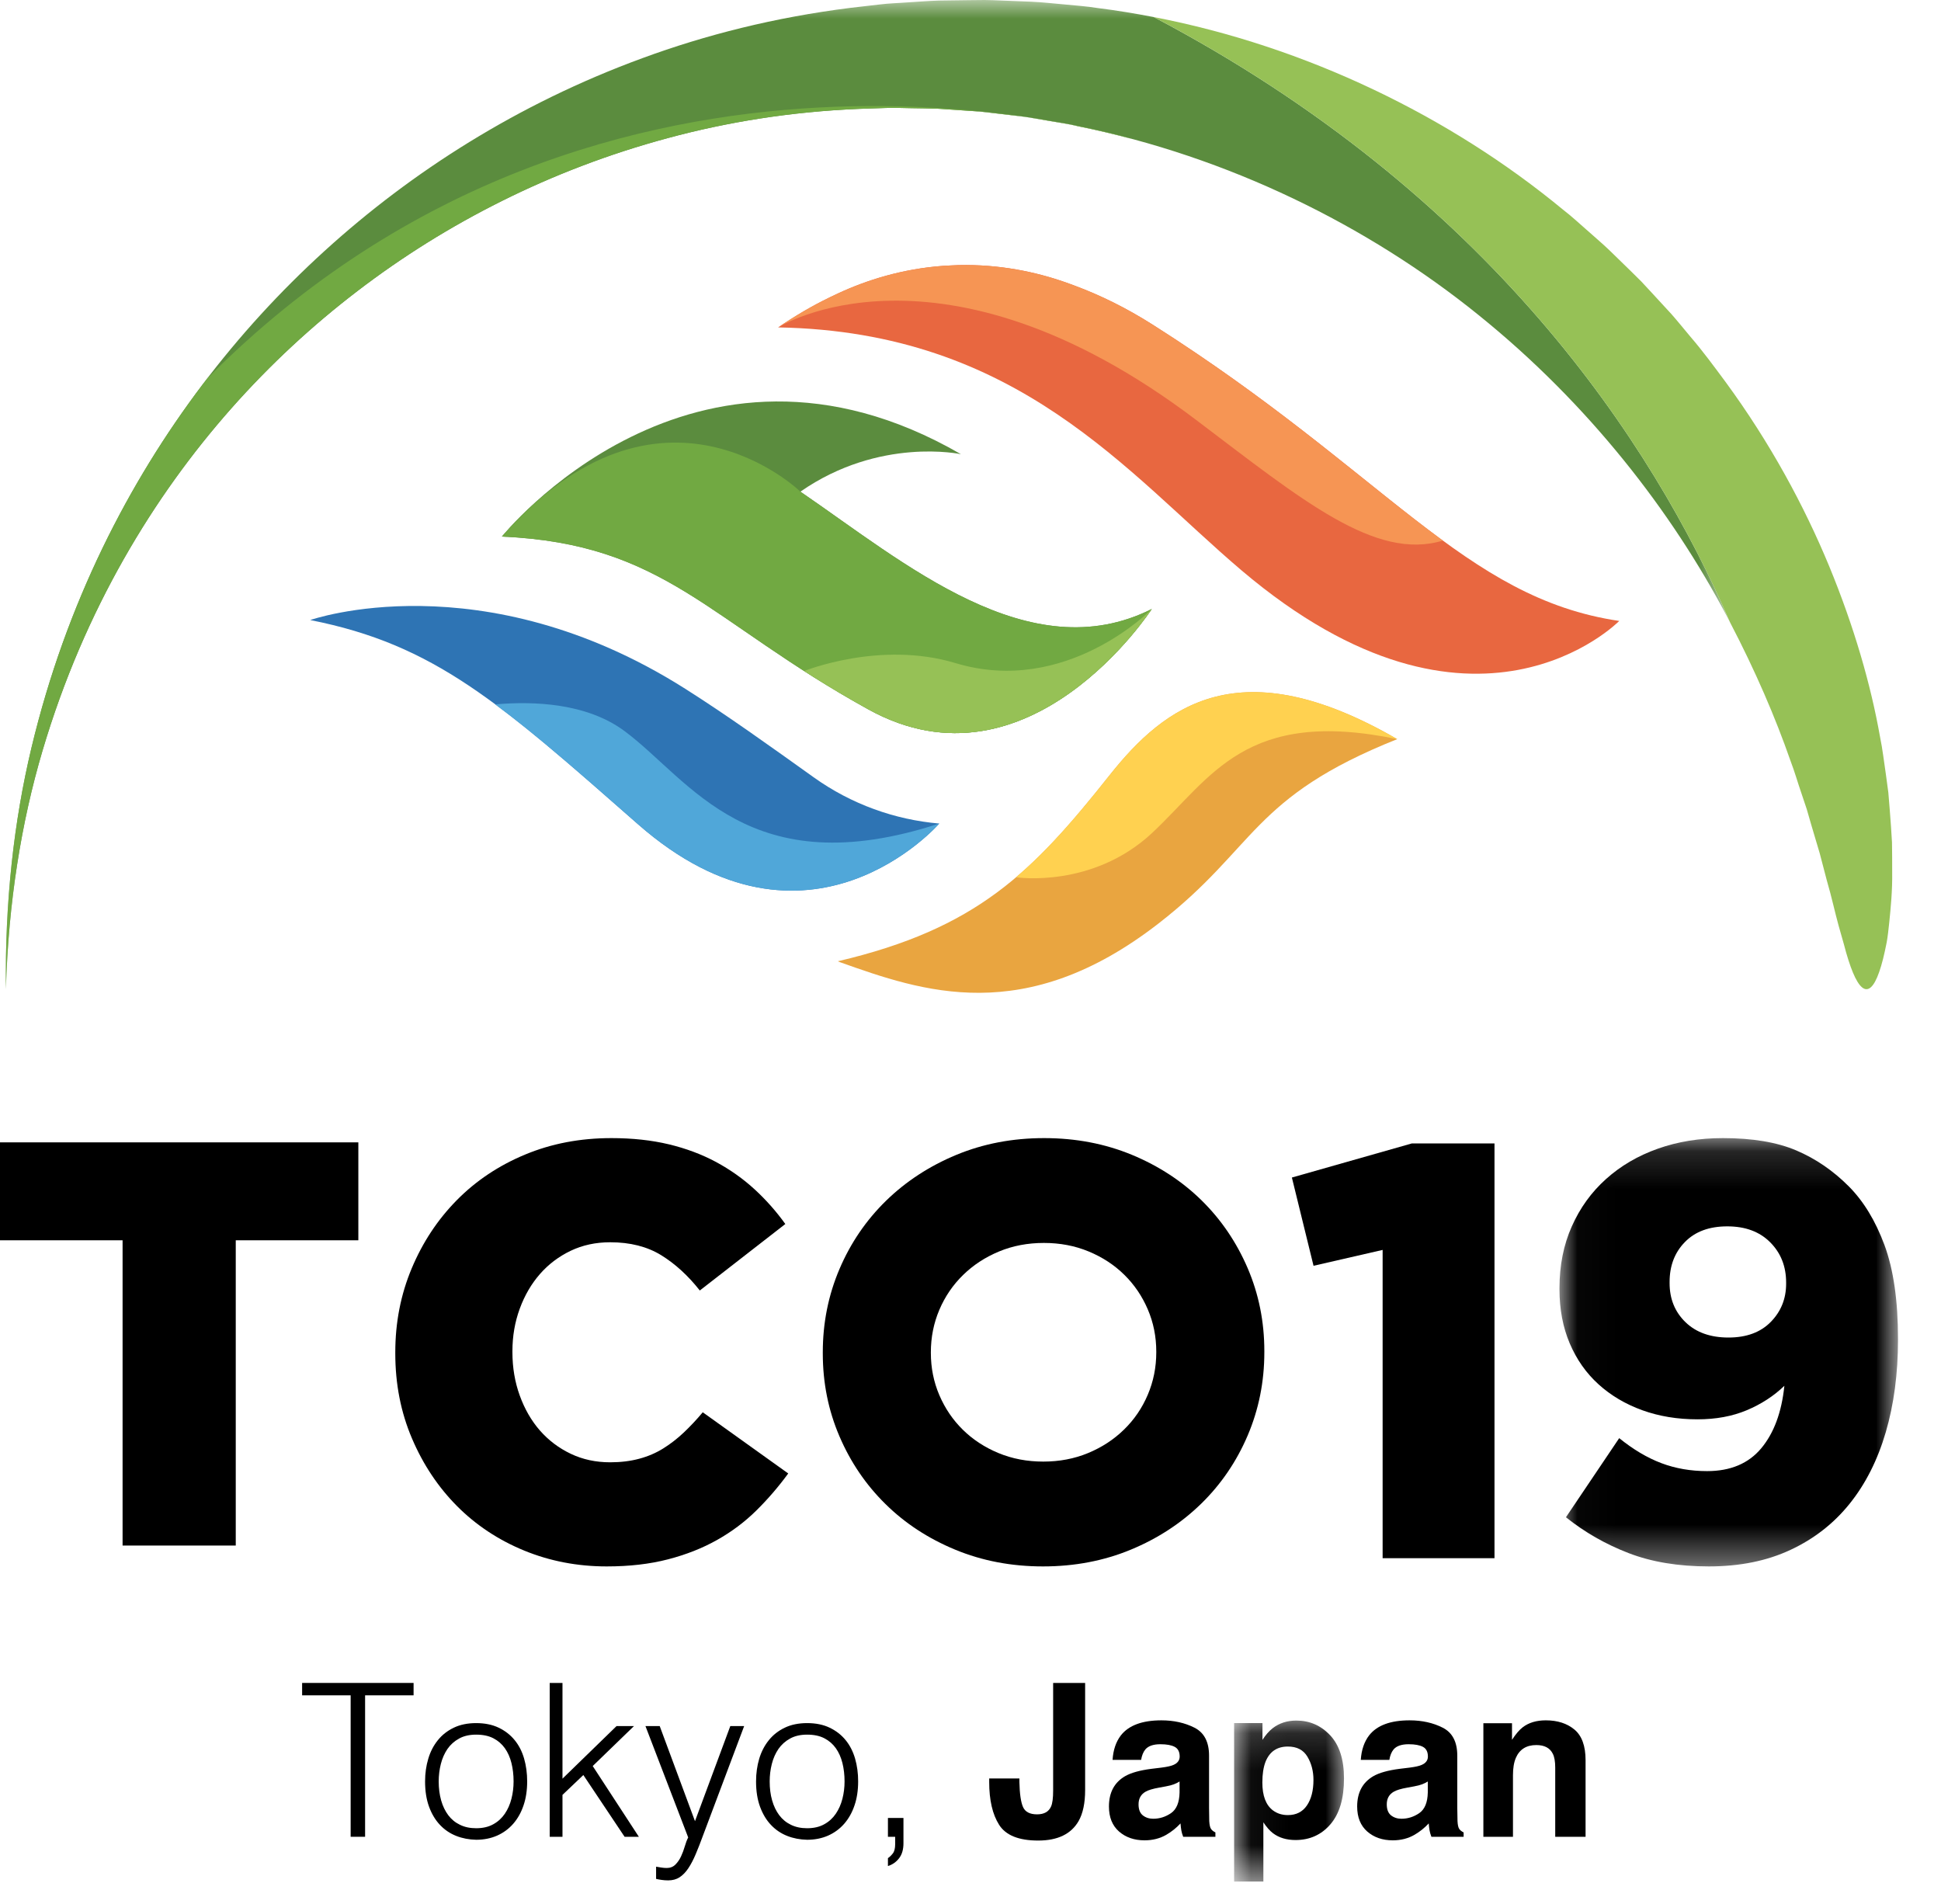
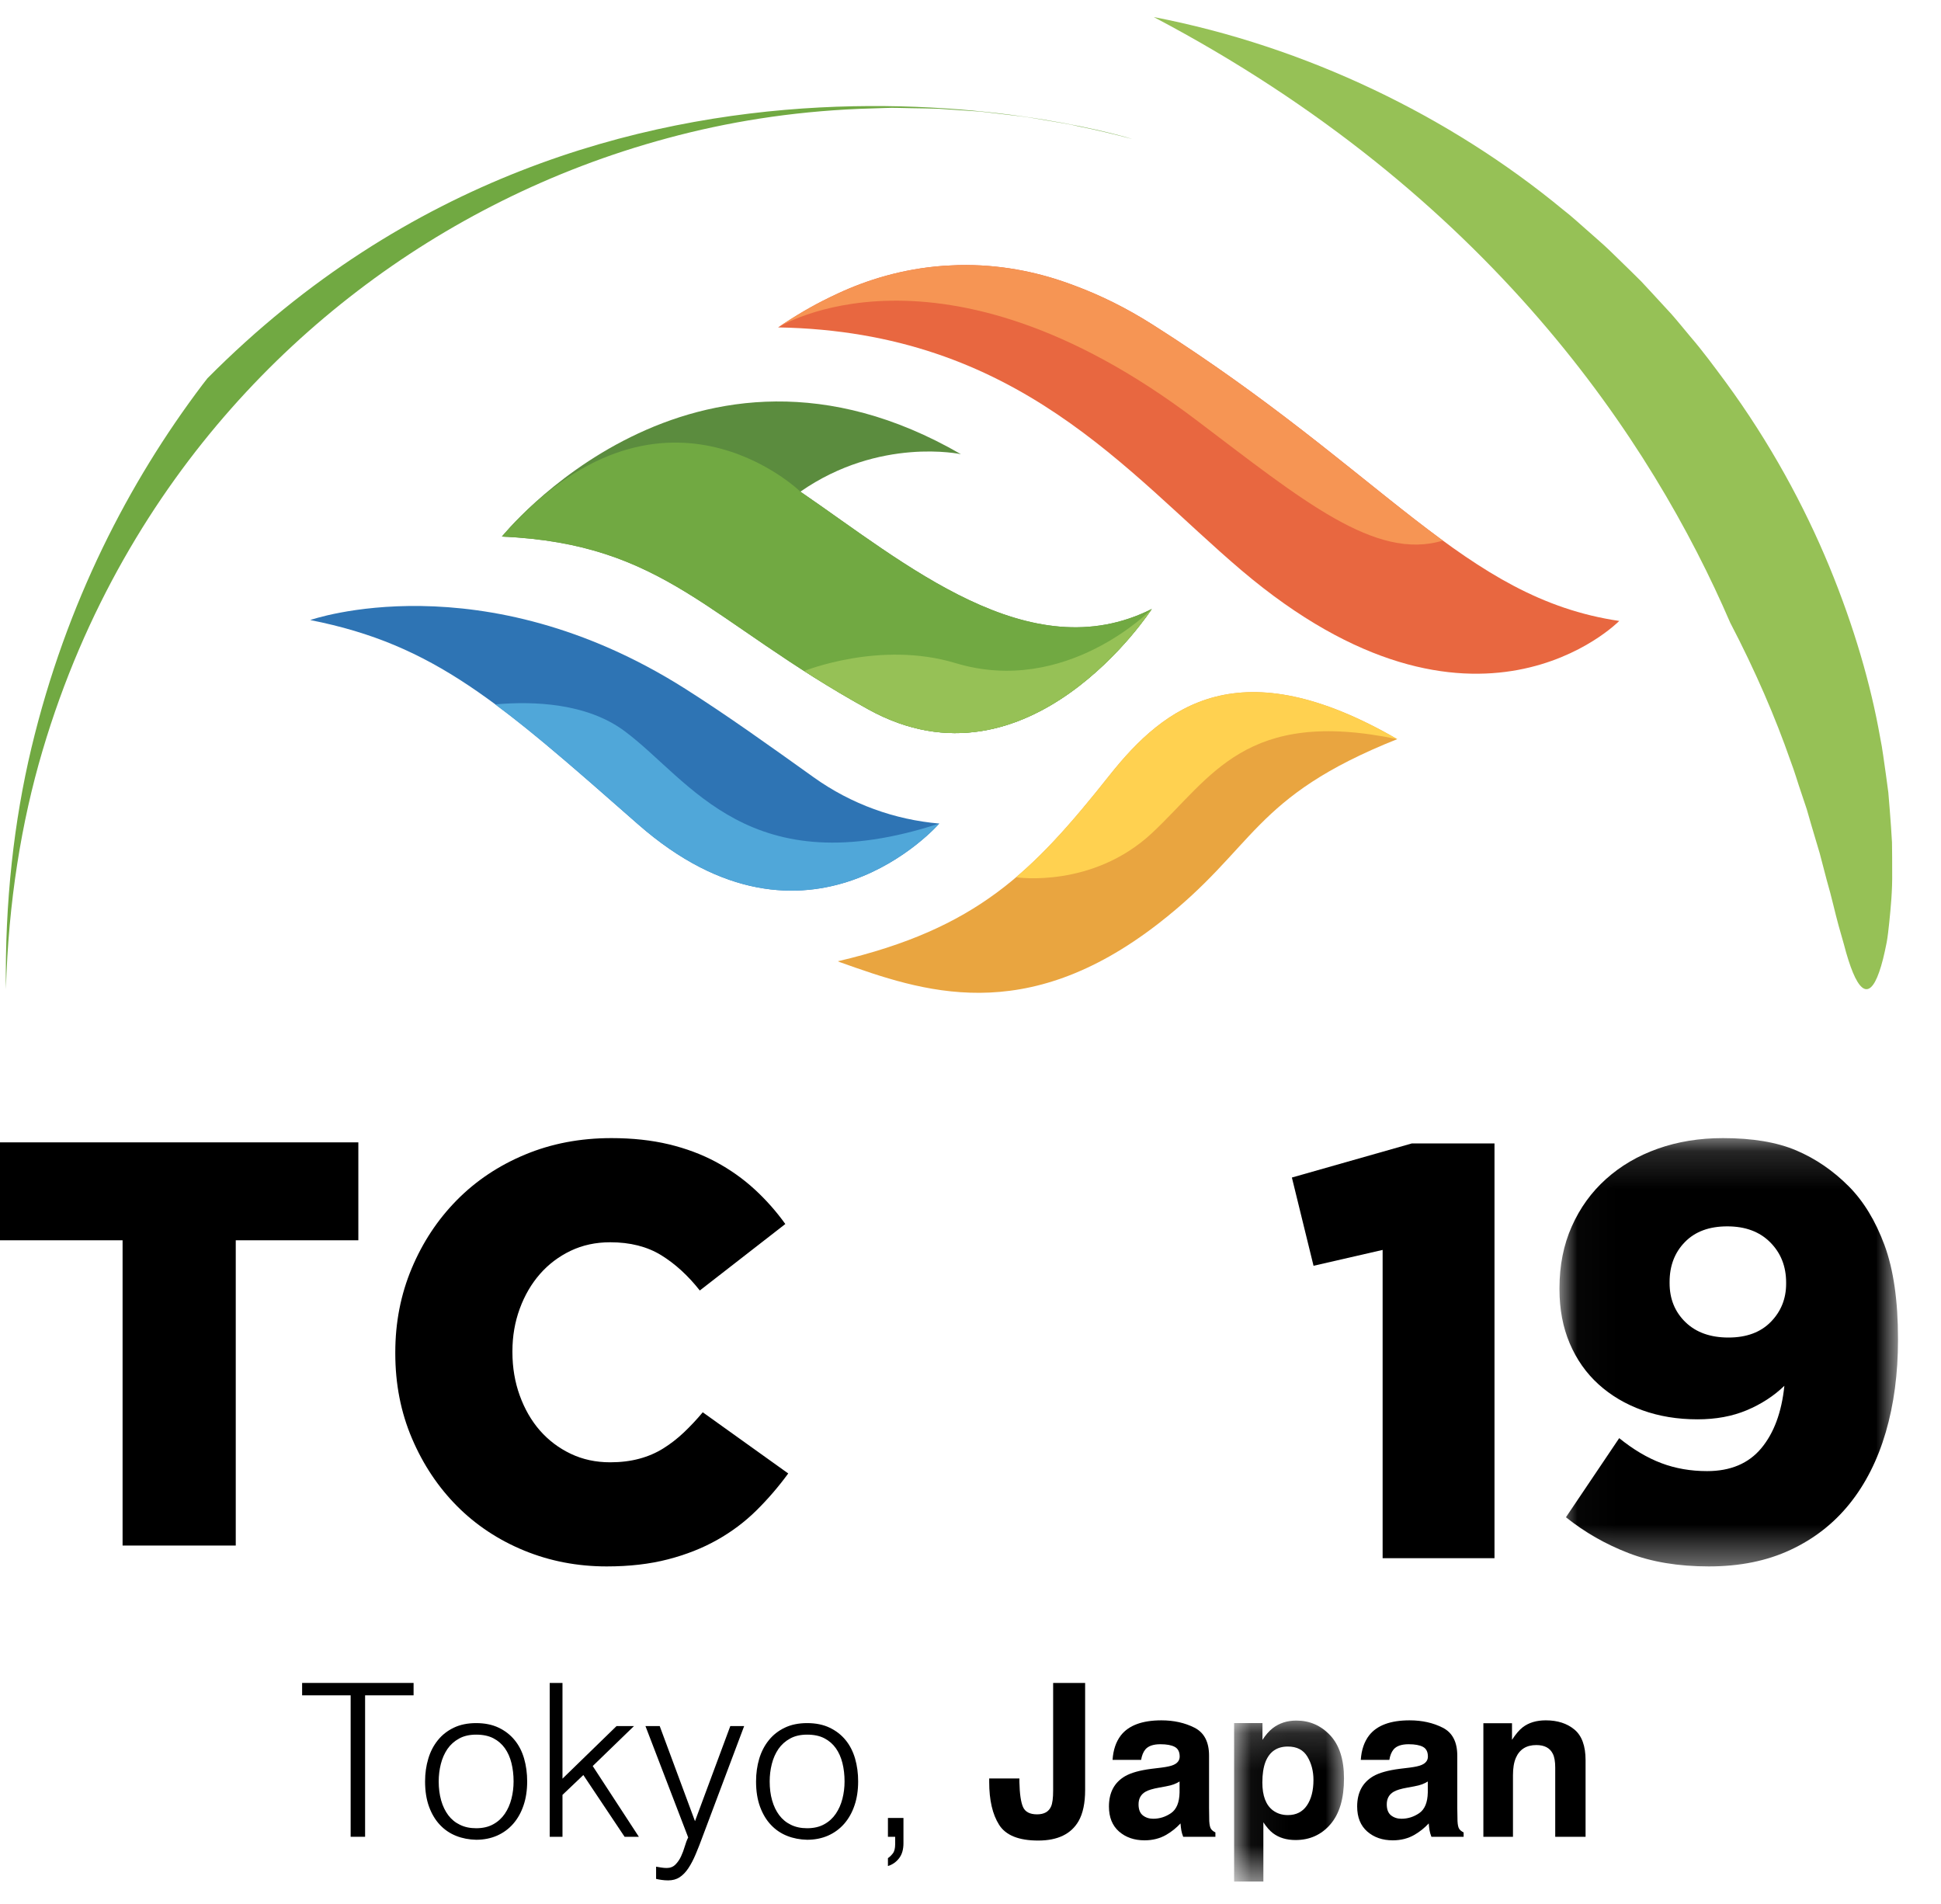
<svg xmlns="http://www.w3.org/2000/svg" xmlns:xlink="http://www.w3.org/1999/xlink" width="52px" height="51px" viewBox="0 0 52 51" version="1.1">
  <title>B5209D56-B022-4B0E-96EC-BB4BD69C0AF4</title>
  <defs>
    <polygon id="path-1" points="0.022 0.147 9.091 0.147 9.091 11.62 0.022 11.62" />
    <polygon id="path-3" points="0.052 0.164 2.996 0.164 2.996 4.476 0.052 4.476" />
    <polygon id="path-5" points="0.155 -0 46.352 -0 46.352 26.496 0.155 26.496" />
  </defs>
  <g id="MVPs-Profiles" stroke="none" stroke-width="1" fill="none" fill-rule="evenodd">
    <g id="10-A---PereViki" transform="translate(-852, -1212)">
      <g id="Group-6" transform="translate(800, 1212)">
        <g id="TCO19-Japan-logo" transform="translate(52, 0)">
          <polygon id="Fill-1" fill="#000000" points="0 30.6 0 33.223 3.284 33.223 3.284 41.4 6.316 41.4 6.316 33.223 9.6 33.223 9.6 30.6" />
          <g id="Group-59">
            <path d="M16.254,41.959 C15.469,41.959 14.732,41.817 14.042,41.534 C13.351,41.25 12.752,40.853 12.245,40.344 C11.738,39.834 11.335,39.23 11.037,38.531 C10.739,37.833 10.59,37.074 10.59,36.254 L10.59,36.222 C10.59,35.425 10.736,34.676 11.029,33.977 C11.322,33.278 11.725,32.669 12.237,32.149 C12.75,31.629 13.359,31.222 14.065,30.928 C14.771,30.633 15.542,30.486 16.379,30.486 C16.944,30.486 17.456,30.542 17.917,30.652 C18.377,30.762 18.798,30.92 19.18,31.124 C19.561,31.33 19.907,31.574 20.215,31.857 C20.524,32.141 20.798,32.451 21.039,32.787 L18.748,34.568 C18.434,34.169 18.089,33.854 17.713,33.622 C17.336,33.391 16.882,33.276 16.348,33.276 C15.961,33.276 15.608,33.352 15.289,33.504 C14.97,33.657 14.695,33.864 14.465,34.127 C14.235,34.39 14.055,34.699 13.924,35.056 C13.793,35.414 13.728,35.792 13.728,36.191 L13.728,36.222 C13.728,36.632 13.793,37.019 13.924,37.381 C14.055,37.743 14.235,38.056 14.465,38.319 C14.695,38.581 14.97,38.789 15.289,38.941 C15.608,39.094 15.961,39.17 16.348,39.17 C16.63,39.17 16.889,39.138 17.124,39.075 C17.36,39.012 17.574,38.92 17.768,38.799 C17.961,38.679 18.144,38.537 18.317,38.374 C18.489,38.211 18.66,38.03 18.827,37.83 L21.117,39.469 C20.856,39.826 20.571,40.157 20.262,40.462 C19.953,40.767 19.604,41.029 19.211,41.25 C18.819,41.471 18.38,41.644 17.893,41.77 C17.407,41.896 16.86,41.959 16.254,41.959" id="Fill-2" fill="#000000" />
-             <path d="M30.977,36.223 C30.977,36.625 30.901,37.004 30.749,37.361 C30.597,37.718 30.385,38.029 30.112,38.294 C29.84,38.56 29.52,38.769 29.151,38.922 C28.783,39.075 28.382,39.151 27.95,39.151 C27.517,39.151 27.117,39.075 26.748,38.922 C26.38,38.769 26.062,38.561 25.795,38.298 C25.528,38.036 25.318,37.727 25.166,37.373 C25.014,37.019 24.938,36.641 24.938,36.239 L24.938,36.223 C24.938,35.82 25.014,35.441 25.166,35.084 C25.318,34.727 25.531,34.416 25.803,34.151 C26.075,33.885 26.396,33.676 26.764,33.523 C27.132,33.37 27.533,33.294 27.966,33.294 C28.398,33.294 28.799,33.37 29.167,33.523 C29.536,33.676 29.853,33.884 30.12,34.147 C30.388,34.41 30.597,34.718 30.749,35.072 C30.901,35.426 30.977,35.804 30.977,36.206 L30.977,36.223 Z M33.425,33.969 C33.127,33.276 32.717,32.672 32.194,32.157 C31.67,31.642 31.049,31.235 30.327,30.935 C29.605,30.636 28.821,30.486 27.973,30.486 C27.126,30.486 26.342,30.636 25.62,30.935 C24.898,31.235 24.271,31.644 23.737,32.164 C23.204,32.685 22.788,33.294 22.49,33.993 C22.192,34.692 22.043,35.435 22.043,36.223 L22.043,36.254 C22.043,37.042 22.192,37.783 22.49,38.476 C22.788,39.17 23.199,39.774 23.722,40.288 C24.245,40.804 24.867,41.211 25.589,41.51 C26.311,41.809 27.095,41.959 27.942,41.959 C28.789,41.959 29.573,41.809 30.295,41.51 C31.017,41.211 31.644,40.801 32.178,40.281 C32.711,39.761 33.127,39.151 33.425,38.453 C33.723,37.754 33.872,37.011 33.872,36.223 L33.872,36.191 C33.872,35.403 33.723,34.663 33.425,33.969 L33.425,33.969 Z" id="Fill-4" fill="#000000" />
            <polygon id="Fill-6" fill="#000000" points="37.041 33.481 35.19 33.906 34.61 31.542 37.826 30.628 40.038 30.628 40.038 41.739 37.041 41.739" />
            <g id="Group-10" transform="translate(41.757, 30.339)">
              <mask id="mask-2" fill="white">
                <use xlink:href="#path-1" />
              </mask>
              <g id="Clip-9" />
              <path d="M4.549,5.489 C5.032,5.489 5.411,5.349 5.684,5.069 C5.957,4.79 6.094,4.449 6.094,4.047 L6.094,4.016 C6.094,3.583 5.952,3.224 5.668,2.939 C5.384,2.653 5.001,2.511 4.517,2.511 C4.033,2.511 3.655,2.651 3.382,2.931 C3.108,3.211 2.972,3.567 2.972,4 L2.972,4.032 C2.972,4.454 3.114,4.802 3.397,5.077 C3.681,5.352 4.065,5.489 4.549,5.489 M4.023,11.62 C3.207,11.62 2.49,11.501 1.873,11.263 C1.256,11.025 0.697,10.705 0.195,10.303 L1.622,8.184 C1.999,8.489 2.376,8.712 2.752,8.854 C3.128,8.996 3.537,9.067 3.976,9.067 C4.604,9.067 5.087,8.863 5.427,8.456 C5.767,8.049 5.974,7.491 6.047,6.782 C5.763,7.055 5.428,7.273 5.04,7.436 C4.652,7.599 4.212,7.68 3.719,7.68 C3.184,7.68 2.691,7.599 2.24,7.436 C1.789,7.273 1.398,7.041 1.068,6.742 C0.738,6.443 0.481,6.078 0.297,5.647 C0.114,5.216 0.022,4.733 0.022,4.197 L0.022,4.166 C0.022,3.556 0.132,3.005 0.352,2.511 C0.572,2.017 0.877,1.594 1.27,1.242 C1.662,0.89 2.124,0.619 2.658,0.43 C3.191,0.241 3.772,0.147 4.399,0.147 C5.194,0.147 5.851,0.257 6.368,0.478 C6.886,0.699 7.354,1.019 7.772,1.439 C8.17,1.839 8.489,2.364 8.73,3.015 C8.97,3.667 9.091,4.502 9.091,5.521 L9.091,5.552 C9.091,6.456 8.981,7.281 8.763,8.026 C8.544,8.773 8.221,9.411 7.795,9.941 C7.368,10.472 6.84,10.884 6.208,11.178 C5.578,11.473 4.849,11.62 4.023,11.62" id="Fill-8" fill="#000000" mask="url(#mask-2)" />
            </g>
            <polygon id="Fill-11" fill="#000000" points="8.094 45.08 11.08 45.08 11.08 45.412 9.781 45.412 9.781 49.201 9.394 49.201 9.394 45.412 8.094 45.412" />
            <path d="M13.759,47.718 C13.759,47.543 13.74,47.379 13.702,47.226 C13.664,47.073 13.605,46.941 13.525,46.828 C13.445,46.716 13.343,46.627 13.217,46.562 C13.092,46.497 12.938,46.465 12.756,46.465 C12.577,46.465 12.424,46.5 12.297,46.571 C12.17,46.641 12.066,46.735 11.986,46.851 C11.907,46.968 11.848,47.101 11.81,47.252 C11.772,47.403 11.753,47.558 11.753,47.718 C11.753,47.902 11.775,48.071 11.818,48.225 C11.862,48.38 11.926,48.512 12.009,48.623 C12.093,48.734 12.197,48.82 12.323,48.88 C12.448,48.942 12.592,48.972 12.756,48.972 C12.934,48.972 13.087,48.937 13.214,48.866 C13.342,48.796 13.445,48.701 13.525,48.583 C13.605,48.465 13.664,48.331 13.702,48.182 C13.74,48.033 13.759,47.879 13.759,47.718 M12.756,49.281 C12.566,49.277 12.388,49.243 12.223,49.178 C12.058,49.113 11.913,49.016 11.79,48.886 C11.666,48.757 11.568,48.594 11.496,48.4 C11.424,48.205 11.388,47.978 11.388,47.718 C11.388,47.501 11.417,47.298 11.474,47.109 C11.53,46.92 11.616,46.755 11.73,46.614 C11.844,46.472 11.986,46.361 12.157,46.279 C12.328,46.197 12.528,46.156 12.756,46.156 C12.987,46.156 13.189,46.197 13.36,46.279 C13.531,46.361 13.673,46.471 13.787,46.611 C13.901,46.75 13.986,46.915 14.041,47.106 C14.096,47.297 14.123,47.501 14.123,47.718 C14.123,47.955 14.091,48.169 14.026,48.359 C13.962,48.55 13.87,48.714 13.75,48.852 C13.63,48.989 13.486,49.095 13.317,49.17 C13.148,49.244 12.961,49.281 12.756,49.281" id="Fill-13" fill="#000000" />
            <polygon id="Fill-15" fill="#000000" points="14.727 49.201 14.727 45.08 15.069 45.08 15.069 47.644 16.517 46.236 16.984 46.236 15.879 47.306 17.115 49.201 16.733 49.201 15.628 47.547 15.069 48.079 15.069 49.201" />
            <path d="M17.577,50.002 C17.622,50.01 17.669,50.018 17.716,50.025 C17.764,50.033 17.812,50.037 17.862,50.037 C17.957,50.037 18.034,50.006 18.095,49.945 C18.156,49.884 18.206,49.811 18.246,49.725 C18.286,49.639 18.319,49.55 18.346,49.457 C18.373,49.363 18.403,49.284 18.437,49.219 L17.292,46.236 L17.674,46.236 L18.619,48.783 L19.565,46.236 L19.936,46.236 L18.836,49.161 C18.768,49.348 18.702,49.516 18.639,49.665 C18.577,49.813 18.51,49.94 18.44,50.045 C18.37,50.15 18.292,50.23 18.206,50.286 C18.121,50.341 18.019,50.369 17.901,50.369 C17.841,50.369 17.783,50.365 17.728,50.357 C17.673,50.35 17.622,50.34 17.577,50.329 L17.577,50.002 Z" id="Fill-17" fill="#000000" />
            <path d="M22.626,47.718 C22.626,47.543 22.607,47.379 22.569,47.226 C22.531,47.073 22.472,46.941 22.392,46.828 C22.312,46.716 22.21,46.627 22.084,46.562 C21.959,46.497 21.805,46.465 21.623,46.465 C21.444,46.465 21.291,46.5 21.164,46.571 C21.037,46.641 20.933,46.735 20.853,46.851 C20.774,46.968 20.715,47.101 20.677,47.252 C20.639,47.403 20.62,47.558 20.62,47.718 C20.62,47.902 20.641,48.071 20.685,48.225 C20.729,48.38 20.793,48.512 20.876,48.623 C20.96,48.734 21.064,48.82 21.189,48.88 C21.315,48.942 21.459,48.972 21.623,48.972 C21.801,48.972 21.954,48.937 22.081,48.866 C22.209,48.796 22.312,48.701 22.392,48.583 C22.472,48.465 22.531,48.331 22.569,48.182 C22.607,48.033 22.626,47.879 22.626,47.718 M21.623,49.281 C21.433,49.277 21.255,49.243 21.09,49.178 C20.925,49.113 20.78,49.016 20.657,48.886 C20.533,48.757 20.435,48.594 20.363,48.4 C20.291,48.205 20.255,47.978 20.255,47.718 C20.255,47.501 20.284,47.298 20.34,47.109 C20.397,46.92 20.483,46.755 20.597,46.614 C20.711,46.472 20.853,46.361 21.024,46.279 C21.195,46.197 21.395,46.156 21.623,46.156 C21.854,46.156 22.056,46.197 22.227,46.279 C22.398,46.361 22.54,46.471 22.654,46.611 C22.768,46.75 22.852,46.915 22.908,47.106 C22.963,47.297 22.99,47.501 22.99,47.718 C22.99,47.955 22.958,48.169 22.893,48.359 C22.829,48.55 22.737,48.714 22.617,48.852 C22.497,48.989 22.353,49.095 22.184,49.17 C22.015,49.244 21.828,49.281 21.623,49.281" id="Fill-19" fill="#000000" />
            <path d="M24.204,49.373 C24.204,49.541 24.165,49.675 24.087,49.776 C24.009,49.877 23.91,49.947 23.788,49.985 L23.788,49.773 C23.834,49.743 23.877,49.701 23.919,49.647 C23.961,49.594 23.982,49.51 23.982,49.396 L23.982,49.201 L23.788,49.201 L23.788,48.697 L24.204,48.697 L24.204,49.373 Z" id="Fill-21" fill="#000000" />
            <path d="M27.31,47.639 L27.31,47.734 C27.317,48.052 27.35,48.276 27.408,48.406 C27.466,48.535 27.591,48.6 27.783,48.6 C27.973,48.6 28.098,48.529 28.159,48.388 C28.196,48.304 28.214,48.162 28.214,47.963 L28.214,45.081 L29.071,45.081 L29.071,47.949 C29.071,48.299 29.012,48.577 28.895,48.782 C28.695,49.128 28.335,49.302 27.814,49.302 C27.294,49.302 26.945,49.162 26.767,48.881 C26.589,48.601 26.501,48.218 26.501,47.734 L26.501,47.639 L27.31,47.639 Z" id="Fill-23" fill="#000000" />
            <path d="M31.601,47.72 C31.55,47.751 31.499,47.777 31.447,47.796 C31.395,47.816 31.324,47.834 31.234,47.851 L31.054,47.884 C30.884,47.914 30.763,47.951 30.689,47.994 C30.564,48.066 30.502,48.179 30.502,48.332 C30.502,48.468 30.54,48.566 30.616,48.627 C30.692,48.687 30.785,48.718 30.894,48.718 C31.068,48.718 31.227,48.667 31.373,48.567 C31.519,48.466 31.595,48.283 31.601,48.016 L31.601,47.72 Z M31.116,47.348 C31.263,47.329 31.369,47.306 31.433,47.278 C31.546,47.23 31.604,47.154 31.604,47.052 C31.604,46.927 31.56,46.84 31.472,46.793 C31.385,46.746 31.257,46.722 31.087,46.722 C30.897,46.722 30.763,46.769 30.684,46.862 C30.628,46.931 30.59,47.024 30.571,47.141 L29.806,47.141 C29.823,46.875 29.897,46.656 30.029,46.484 C30.24,46.216 30.602,46.082 31.114,46.082 C31.447,46.082 31.743,46.148 32.003,46.28 C32.261,46.412 32.391,46.662 32.391,47.029 L32.391,48.427 C32.391,48.524 32.393,48.641 32.396,48.779 C32.402,48.883 32.418,48.954 32.444,48.991 C32.47,49.029 32.509,49.059 32.561,49.084 L32.561,49.201 L31.698,49.201 C31.674,49.139 31.657,49.082 31.648,49.028 C31.639,48.974 31.631,48.912 31.626,48.843 C31.516,48.962 31.389,49.064 31.245,49.148 C31.074,49.247 30.879,49.296 30.663,49.296 C30.387,49.296 30.159,49.217 29.979,49.06 C29.799,48.902 29.709,48.679 29.709,48.39 C29.709,48.016 29.853,47.745 30.143,47.577 C30.302,47.486 30.535,47.421 30.844,47.381 L31.116,47.348 Z" id="Fill-25" fill="#000000" />
            <g id="Group-29" transform="translate(33.01, 45.924)">
              <mask id="mask-4" fill="white">
                <use xlink:href="#path-3" />
              </mask>
              <g id="Clip-28" />
              <path d="M2.016,1.131 C1.908,0.95 1.734,0.86 1.492,0.86 C1.201,0.86 1.002,0.996 0.893,1.27 C0.837,1.416 0.809,1.6 0.809,1.824 C0.809,2.178 0.903,2.427 1.092,2.57 C1.205,2.654 1.338,2.696 1.492,2.696 C1.715,2.696 1.885,2.61 2.002,2.439 C2.119,2.267 2.178,2.039 2.178,1.754 C2.178,1.519 2.124,1.312 2.016,1.131 M2.625,0.558 C2.872,0.821 2.996,1.206 2.996,1.715 C2.996,2.252 2.875,2.661 2.633,2.942 C2.391,3.223 2.08,3.364 1.699,3.364 C1.456,3.364 1.255,3.303 1.094,3.182 C1.006,3.115 0.92,3.017 0.836,2.889 L0.836,4.476 L0.052,4.476 L0.052,0.231 L0.812,0.231 L0.812,0.681 C0.897,0.548 0.989,0.444 1.086,0.368 C1.263,0.232 1.474,0.164 1.719,0.164 C2.075,0.164 2.377,0.295 2.625,0.558" id="Fill-27" fill="#000000" mask="url(#mask-4)" />
            </g>
            <path d="M38.251,47.72 C38.2,47.751 38.149,47.777 38.097,47.796 C38.045,47.816 37.974,47.834 37.884,47.851 L37.704,47.884 C37.534,47.914 37.413,47.951 37.339,47.994 C37.214,48.066 37.152,48.179 37.152,48.332 C37.152,48.468 37.19,48.566 37.266,48.627 C37.342,48.687 37.435,48.718 37.545,48.718 C37.718,48.718 37.877,48.667 38.023,48.567 C38.169,48.466 38.245,48.283 38.251,48.016 L38.251,47.72 Z M37.766,47.348 C37.913,47.329 38.019,47.306 38.082,47.278 C38.197,47.23 38.254,47.154 38.254,47.052 C38.254,46.927 38.21,46.84 38.123,46.793 C38.035,46.746 37.907,46.722 37.738,46.722 C37.547,46.722 37.413,46.769 37.334,46.862 C37.278,46.931 37.24,47.024 37.221,47.141 L36.456,47.141 C36.473,46.875 36.548,46.656 36.68,46.484 C36.89,46.216 37.251,46.082 37.764,46.082 C38.097,46.082 38.394,46.148 38.653,46.28 C38.912,46.412 39.041,46.662 39.041,47.029 L39.041,48.427 C39.041,48.524 39.043,48.641 39.047,48.779 C39.052,48.883 39.068,48.954 39.094,48.991 C39.12,49.029 39.159,49.059 39.211,49.084 L39.211,49.201 L38.348,49.201 C38.324,49.139 38.307,49.082 38.298,49.028 C38.289,48.974 38.282,48.912 38.276,48.843 C38.166,48.962 38.039,49.064 37.895,49.148 C37.724,49.247 37.53,49.296 37.313,49.296 C37.037,49.296 36.809,49.217 36.629,49.06 C36.449,48.902 36.359,48.679 36.359,48.39 C36.359,48.016 36.504,47.745 36.793,47.577 C36.952,47.486 37.186,47.421 37.494,47.381 L37.766,47.348 Z" id="Fill-30" fill="#000000" />
            <path d="M42.18,46.329 C42.378,46.494 42.478,46.768 42.478,47.149 L42.478,49.201 L41.665,49.201 L41.665,47.348 C41.665,47.188 41.644,47.065 41.601,46.979 C41.524,46.822 41.377,46.744 41.159,46.744 C40.893,46.744 40.709,46.859 40.61,47.088 C40.558,47.209 40.533,47.364 40.533,47.552 L40.533,49.201 L39.74,49.201 L39.74,46.16 L40.507,46.16 L40.507,46.604 C40.609,46.448 40.705,46.335 40.796,46.266 C40.958,46.143 41.164,46.082 41.413,46.082 C41.726,46.082 41.981,46.164 42.18,46.329" id="Fill-32" fill="#000000" />
            <path d="M13.445,14.373 C17.833,14.567 18.957,16.627 23.267,19.004 C27.577,21.38 30.857,16.313 30.857,16.313 C27.58,17.959 24.24,15.084 21.443,13.17 C23.566,11.693 25.743,12.166 25.743,12.166 C18.545,8.002 13.445,14.373 13.445,14.373" id="Fill-34" fill="#5B8C3E" />
            <path d="M22.447,7.861 C22.376,7.893 22.303,7.929 22.231,7.963 C22.225,7.967 22.218,7.97 22.212,7.973 C21.765,8.19 21.31,8.455 20.847,8.77 C27.282,8.885 30.195,12.678 33.259,15.277 C39.515,20.584 43.38,16.633 43.38,16.633 C39.221,16.02 37.135,12.667 30.889,8.702 C30.169,8.244 29.473,7.906 28.805,7.657 C28.798,7.654 28.791,7.652 28.784,7.649 C28.709,7.621 28.634,7.593 28.56,7.567 C27.756,7.284 26.78,7.076 25.68,7.101 C25.611,7.103 25.543,7.107 25.475,7.11 C25.406,7.114 25.339,7.116 25.269,7.121 C24.172,7.201 23.22,7.502 22.447,7.861" id="Fill-36" fill="#E86740" />
            <path d="M17.089,22.075 C21.661,26.093 25.163,22.06 25.163,22.06 L25.163,22.06 C23.977,21.958 22.812,21.546 21.797,20.82 C20.638,19.992 19.481,19.161 18.356,18.449 C12.9,14.993 8.311,16.609 8.311,16.609 C11.645,17.265 13.378,18.815 17.089,22.075" id="Fill-38" fill="#2E74B4" />
            <path d="M29.721,20.772 C27.653,23.379 26.165,24.876 22.446,25.749 C22.464,25.757 22.482,25.767 22.501,25.773 C24.711,26.559 27.446,27.521 31.033,24.74 C33.672,22.695 33.514,21.363 37.432,19.799 C33.219,17.364 31.217,18.886 29.721,20.772" id="Fill-40" fill="#E9A540" />
            <path d="M32.045,11.249 C34.892,13.403 36.851,15.029 38.654,14.48 C36.646,13.012 34.44,10.956 30.889,8.702 C30.169,8.244 29.473,7.906 28.805,7.657 C28.798,7.654 28.791,7.652 28.784,7.649 C28.709,7.621 28.634,7.593 28.56,7.567 C27.756,7.285 26.78,7.076 25.68,7.101 C25.611,7.103 25.543,7.107 25.475,7.11 C25.406,7.114 25.338,7.116 25.269,7.121 C24.171,7.201 23.22,7.502 22.447,7.861 C22.376,7.893 22.303,7.929 22.231,7.964 C22.225,7.967 22.218,7.97 22.212,7.973 C21.765,8.19 21.309,8.455 20.847,8.77 C20.847,8.77 25.156,6.037 32.045,11.249" id="Fill-42" fill="#F69554" />
            <path d="M21.443,13.17 C21.443,13.17 17.697,9.526 13.445,14.373 C17.833,14.567 18.957,16.627 23.267,19.004 C27.577,21.38 30.857,16.313 30.857,16.313 C27.58,17.959 24.241,15.084 21.443,13.17" id="Fill-44" fill="#71A942" />
            <path d="M25.598,17.762 C23.575,17.15 21.543,17.975 21.543,17.975 C22.062,18.308 22.629,18.652 23.267,19.004 C27.577,21.38 30.857,16.313 30.857,16.313 C30.857,16.313 28.573,18.661 25.598,17.762" id="Fill-46" fill="#96C156" />
            <path d="M29.721,20.772 C28.859,21.859 28.096,22.751 27.231,23.488 L27.237,23.501 C27.237,23.501 29.269,23.802 30.864,22.313 C32.459,20.823 33.361,18.952 37.432,19.799 C33.219,17.364 31.217,18.886 29.721,20.772" id="Fill-48" fill="#FFD150" />
            <path d="M25.163,22.06 L25.163,22.06 C20.069,23.723 18.506,20.905 16.737,19.587 C15.723,18.831 14.299,18.777 13.267,18.868 C14.373,19.687 15.563,20.735 17.089,22.076 C21.661,26.093 25.163,22.06 25.163,22.06" id="Fill-50" fill="#50A7D9" />
            <g id="Group-54">
              <mask id="mask-6" fill="white">
                <use xlink:href="#path-5" />
              </mask>
              <g id="Clip-53" />
-               <path d="M30.91,0.457 C30.411,0.361 29.909,0.278 29.404,0.215 C29.109,0.167 28.812,0.148 28.52,0.119 C28.228,0.095 27.939,0.06 27.652,0.047 C27.365,0.036 27.081,0.024 26.8,0.013 C26.659,0.009 26.519,-0.001 26.38,-0 C26.24,0.001 26.102,0.003 25.964,0.004 C25.688,0.008 25.415,0.011 25.144,0.015 C24.874,0.025 24.607,0.046 24.342,0.062 C24.077,0.083 23.815,0.088 23.556,0.121 C23.297,0.151 23.041,0.181 22.786,0.21 C20.755,0.465 18.902,0.935 17.212,1.557 C15.52,2.177 13.986,2.937 12.576,3.803 C11.167,4.67 9.882,5.643 8.694,6.723 C7.507,7.803 6.418,8.99 5.422,10.307 C4.427,11.624 3.526,13.072 2.746,14.683 C1.968,16.294 1.312,18.07 0.842,20.034 C0.373,21.998 0.128,24.158 0.158,26.496 C0.226,24.158 0.572,22.025 1.137,20.113 C1.704,18.2 2.452,16.499 3.311,14.983 C4.172,13.466 5.144,12.131 6.194,10.943 C7.245,9.756 8.375,8.714 9.581,7.792 C10.787,6.87 12.071,6.069 13.449,5.382 C14.826,4.697 16.298,4.128 17.887,3.7 C19.475,3.27 21.184,2.992 23.02,2.916 C23.249,2.908 23.48,2.901 23.714,2.893 C23.946,2.881 24.183,2.897 24.42,2.898 C24.657,2.903 24.896,2.903 25.137,2.913 C25.378,2.929 25.621,2.946 25.866,2.962 C25.989,2.97 26.112,2.978 26.236,2.987 C26.359,2.996 26.482,3.015 26.606,3.028 C26.854,3.057 27.104,3.087 27.357,3.116 C27.609,3.147 27.861,3.199 28.117,3.24 C28.372,3.284 28.63,3.319 28.887,3.382 C32.902,4.197 36.638,6.036 39.606,8.435 C42.584,10.833 44.8,13.736 46.247,16.476 C46.283,16.544 46.317,16.611 46.352,16.678 C44.273,11.856 39.916,5.198 30.91,0.457" id="Fill-52" fill="#5B8C3E" mask="url(#mask-6)" />
            </g>
            <path d="M48.263,21.256 C48.311,21.399 48.358,21.539 48.404,21.677 C48.445,21.816 48.484,21.953 48.522,22.087 C48.602,22.356 48.679,22.614 48.752,22.861 C48.817,23.111 48.88,23.349 48.939,23.576 C49.072,24.029 49.158,24.44 49.258,24.799 C49.309,24.979 49.356,25.145 49.4,25.299 C49.439,25.452 49.479,25.592 49.52,25.718 C49.68,26.221 49.843,26.497 50.003,26.497 C50.164,26.497 50.312,26.22 50.447,25.689 C50.48,25.556 50.513,25.407 50.545,25.243 C50.575,25.079 50.593,24.9 50.614,24.705 C50.653,24.317 50.699,23.866 50.692,23.364 C50.693,23.112 50.691,22.846 50.687,22.566 C50.673,22.288 50.65,21.998 50.627,21.693 C50.615,21.541 50.602,21.386 50.589,21.228 C50.568,21.07 50.546,20.91 50.524,20.747 C50.474,20.422 50.438,20.08 50.366,19.734 C50.119,18.34 49.674,16.791 49.005,15.168 C48.334,13.547 47.421,11.857 46.226,10.228 C45.925,9.823 45.623,9.409 45.284,9.016 C45.118,8.818 44.954,8.614 44.781,8.417 C44.603,8.224 44.424,8.03 44.245,7.835 L43.973,7.542 L43.688,7.26 C43.496,7.073 43.303,6.885 43.109,6.696 C42.913,6.51 42.705,6.334 42.501,6.152 C42.295,5.972 42.094,5.785 41.875,5.617 C38.848,3.116 34.989,1.243 30.91,0.457 C39.916,5.198 44.273,11.856 46.352,16.678 C47.029,17.975 47.566,19.226 47.966,20.374 C48.081,20.673 48.164,20.972 48.263,21.256" id="Fill-55" fill="#96C156" />
            <path d="M5.558,10.132 C5.512,10.191 5.467,10.248 5.422,10.307 C4.427,11.624 3.526,13.072 2.746,14.683 C1.968,16.294 1.312,18.07 0.842,20.034 C0.373,21.998 0.129,24.158 0.158,26.497 C0.226,24.158 0.572,22.025 1.138,20.113 C1.704,18.199 2.452,16.499 3.311,14.983 C4.172,13.466 5.144,12.131 6.194,10.943 C7.245,9.756 8.375,8.714 9.581,7.792 C10.787,6.87 12.071,6.069 13.449,5.382 C14.826,4.697 16.298,4.128 17.887,3.7 C19.475,3.27 21.184,2.992 23.02,2.916 C23.249,2.908 23.48,2.901 23.714,2.893 C23.946,2.881 24.183,2.897 24.42,2.898 C24.657,2.903 24.896,2.903 25.138,2.913 C25.378,2.929 25.621,2.946 25.867,2.962 C25.989,2.97 26.112,2.979 26.235,2.987 C26.359,2.996 26.482,3.015 26.606,3.028 C26.854,3.057 27.104,3.087 27.357,3.117 C27.609,3.147 27.861,3.199 28.117,3.239 C28.372,3.284 28.63,3.319 28.887,3.383 C29.368,3.48 29.845,3.593 30.318,3.72 L30.318,3.719 C30.318,3.719 16.271,-0.659 5.558,10.132" id="Fill-57" fill="#71A942" />
          </g>
        </g>
      </g>
    </g>
  </g>
</svg>